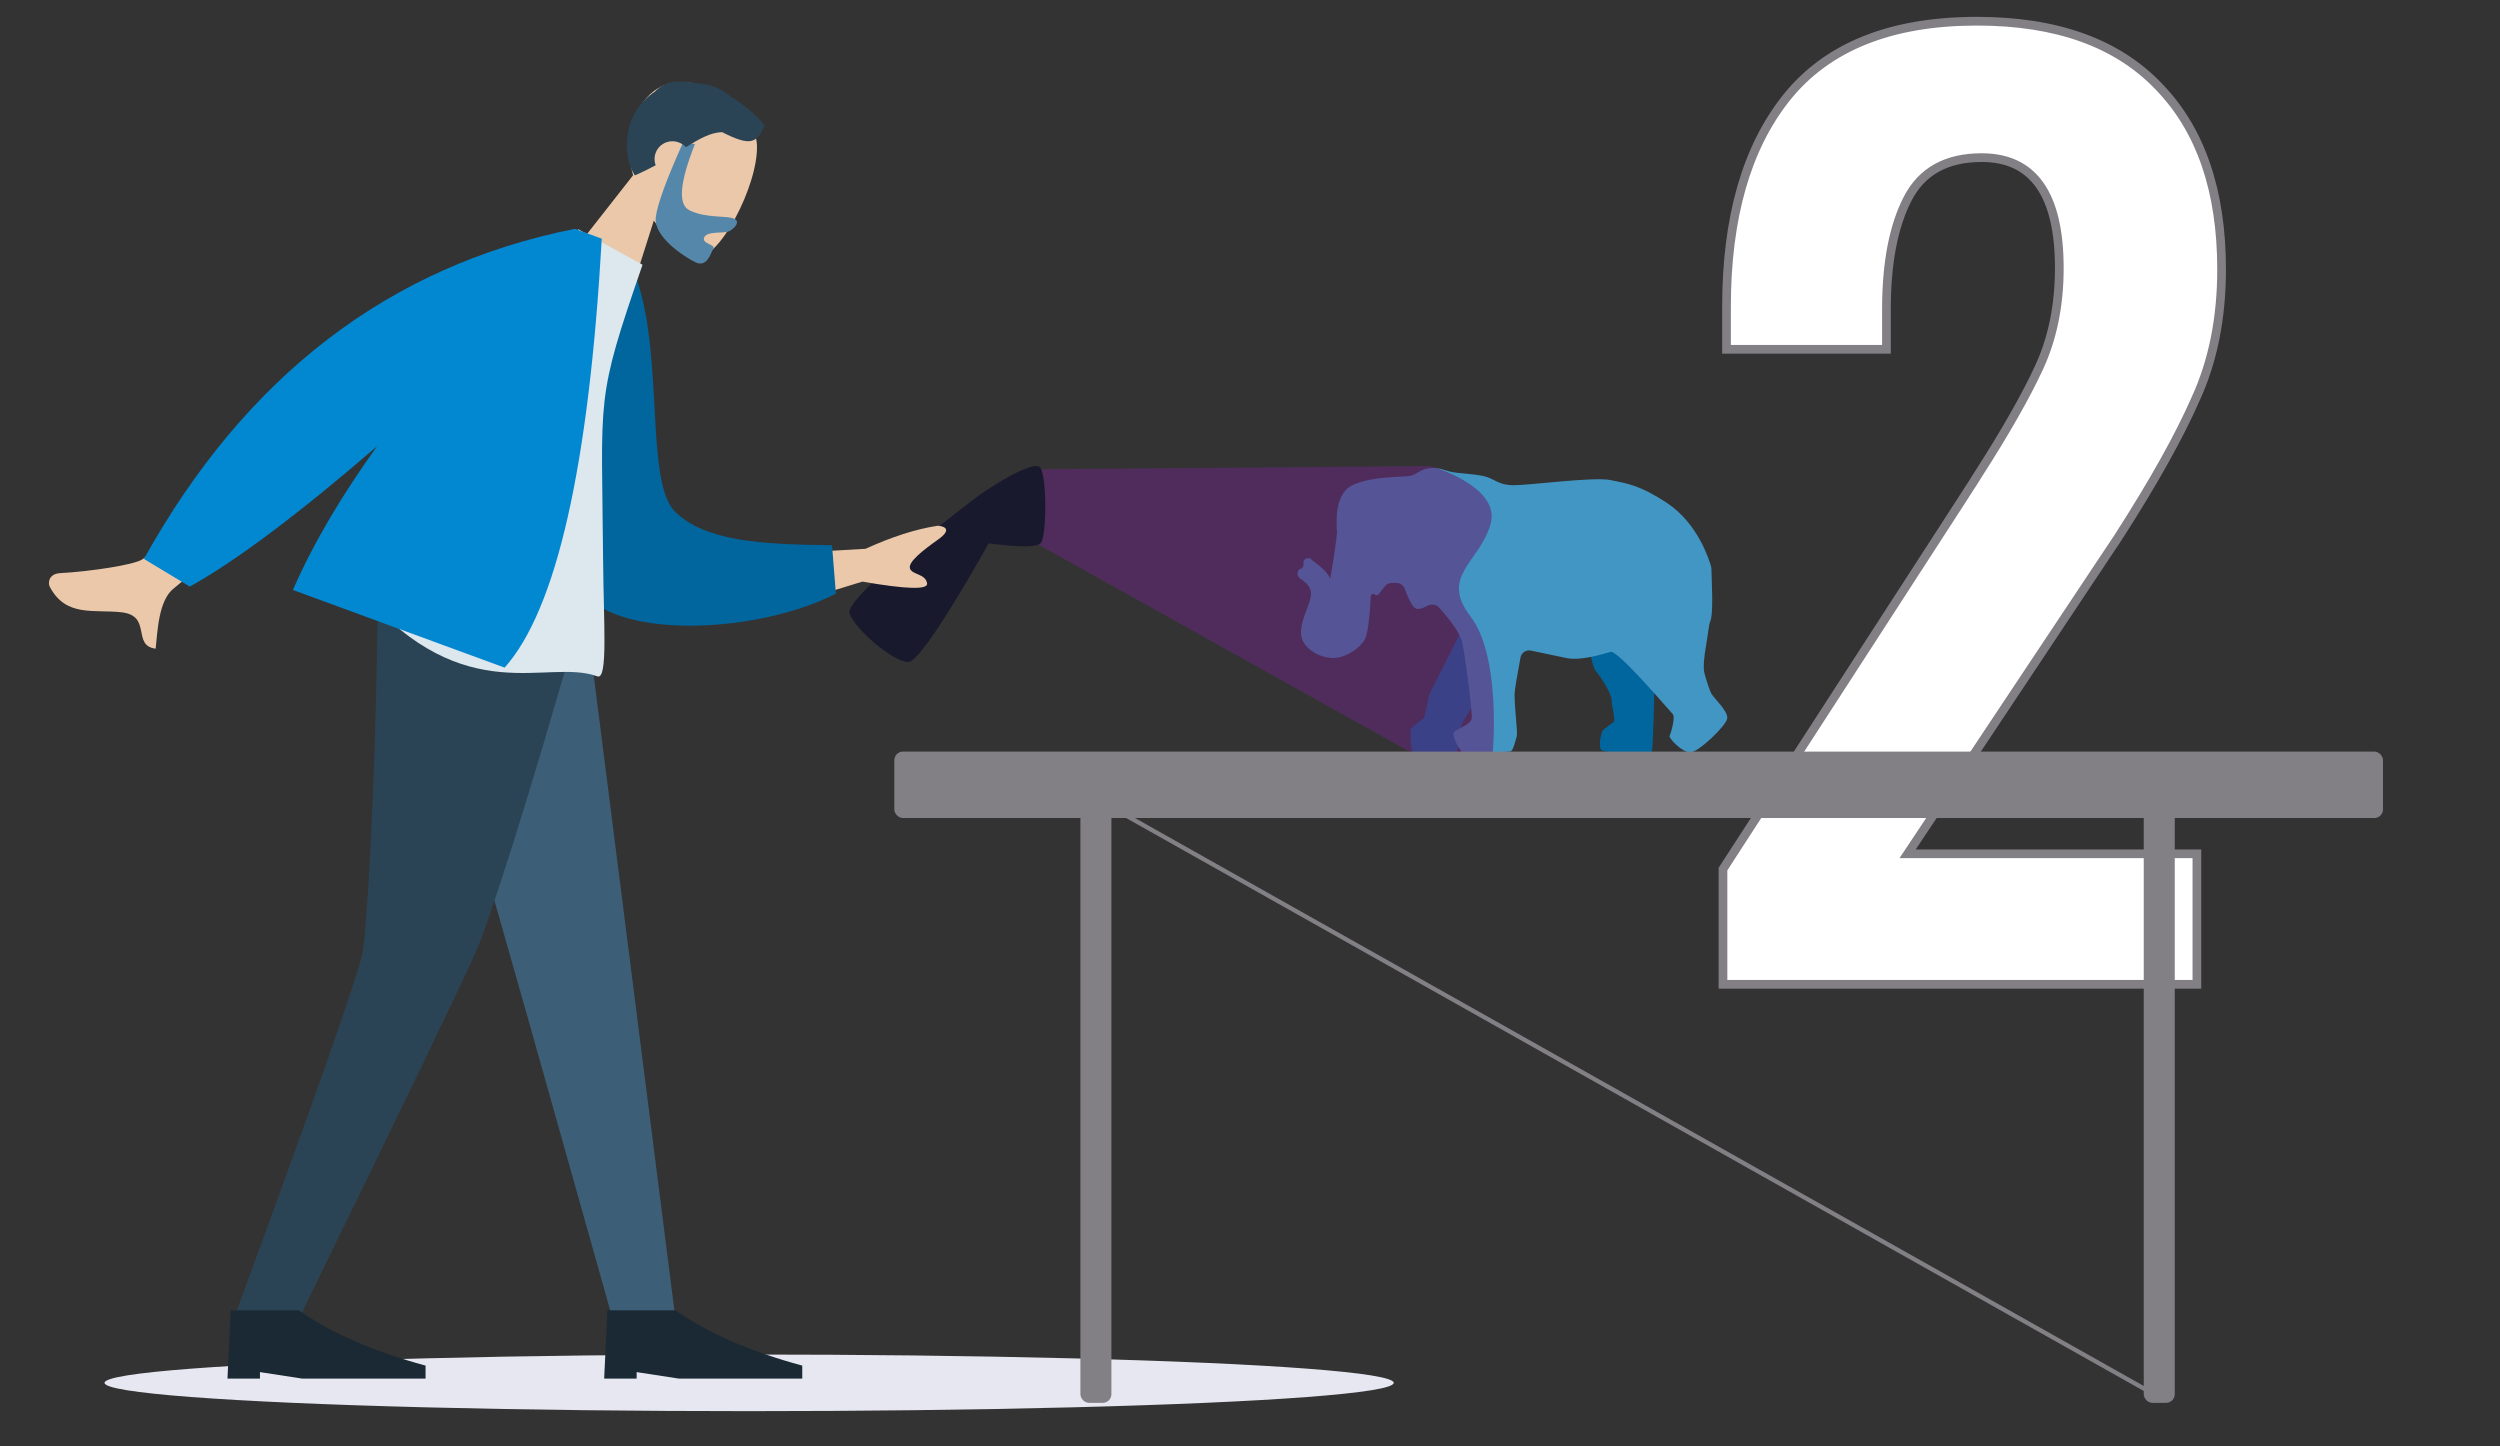
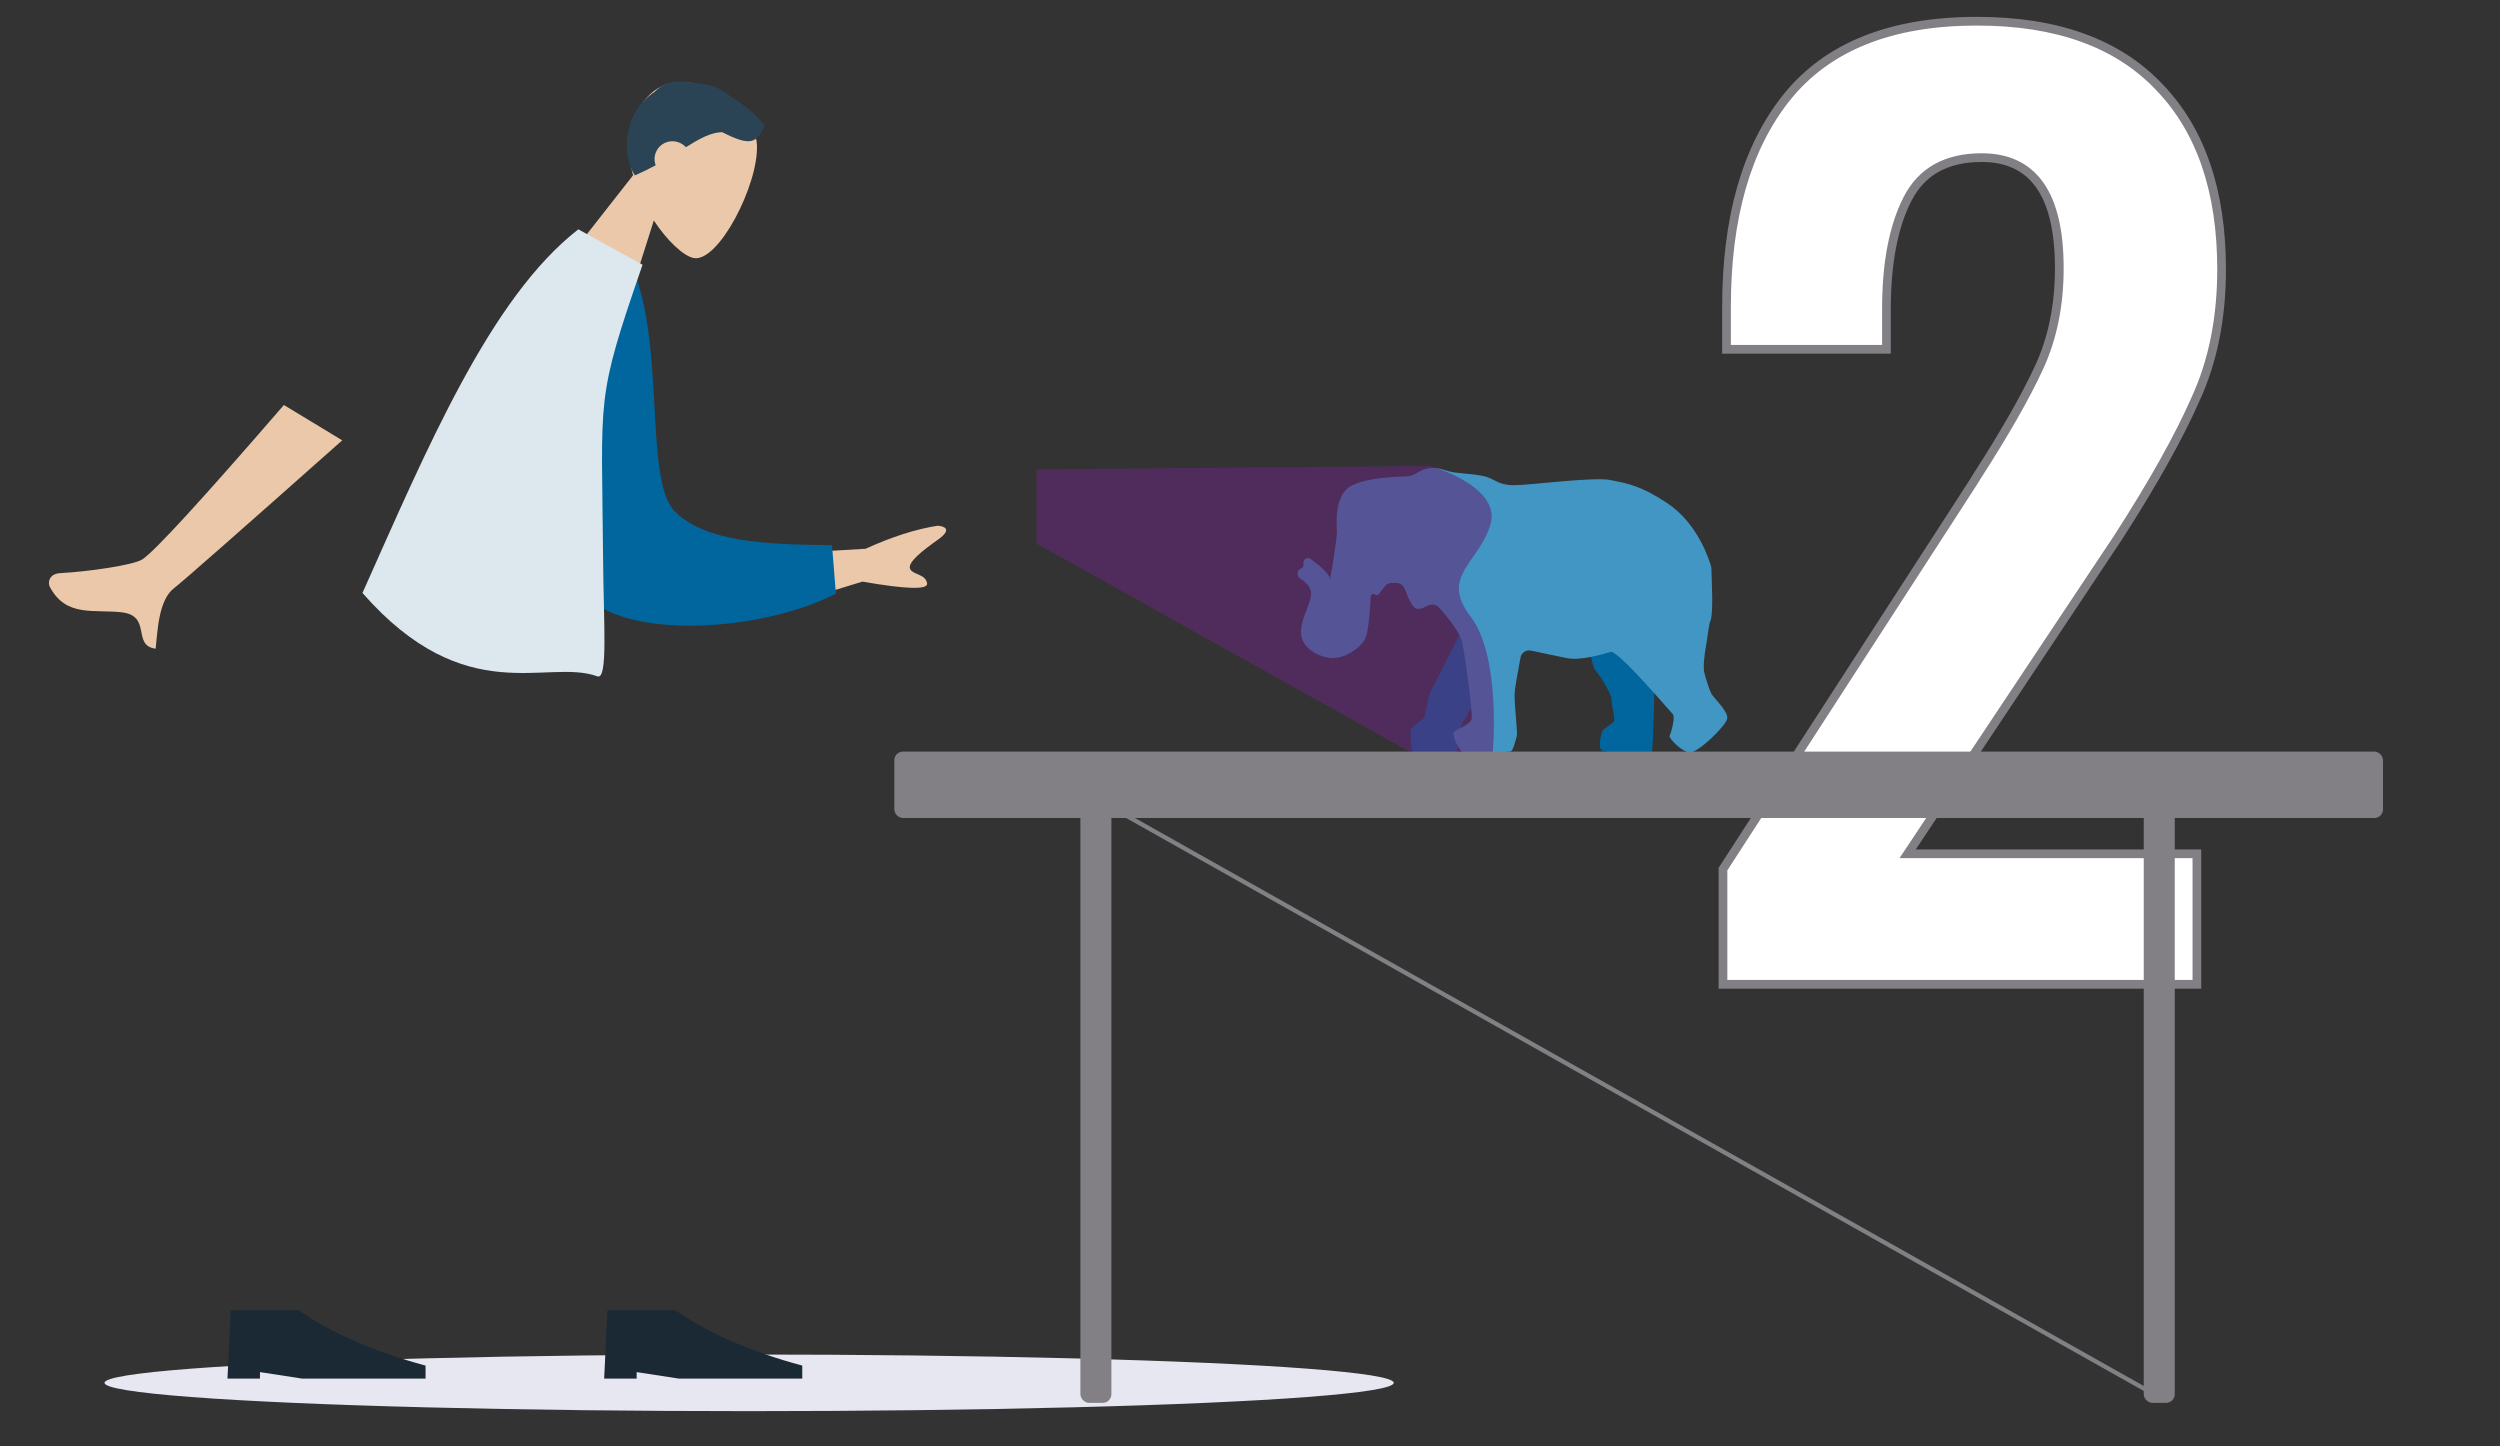
<svg xmlns="http://www.w3.org/2000/svg" width="574" height="332" viewBox="0 0 574 332" fill="none">
  <rect x="0" y="0" width="574" height="332" fill="#333333" stroke="none" />
  <ellipse cx="172" cy="317.5" rx="148" ry="6.5" fill="#E7E7F1" />
  <path d="M395.597 199.54L449.597 116.11C450.497 114.67 451.307 113.41 452.027 112.33C452.747 111.25 453.377 110.26 453.917 109.36C460.397 99.28 465.167 90.91 468.227 84.25C471.287 77.59 472.817 70.03 472.817 61.57C472.817 44.65 466.877 36.19 454.997 36.19C446.897 36.19 441.227 39.34 437.987 45.64C434.747 51.94 433.127 60.4 433.127 71.02V80.2H396.407V70.48C396.407 49.96 400.997 33.94 410.177 22.42C419.537 10.72 434.117 4.87 453.917 4.87C472.277 4.87 486.227 9.91 495.767 19.99C505.307 29.89 510.077 43.84 510.077 61.84C510.077 73 508.097 82.9 504.137 91.54C500.357 100.18 494.417 110.8 486.317 123.4L483.077 128.26L437.987 196.03H504.407V226H395.597V199.54Z" fill="white" />
  <path d="M395.597 199.54L394.758 198.997L394.597 199.245V199.54H395.597ZM449.597 116.11L450.437 116.653L450.441 116.647L450.445 116.64L449.597 116.11ZM452.027 112.33L451.195 111.775V111.775L452.027 112.33ZM453.917 109.36L453.076 108.819L453.068 108.832L453.06 108.846L453.917 109.36ZM468.227 84.25L467.319 83.832L468.227 84.25ZM437.987 45.64L437.098 45.183L437.987 45.64ZM433.127 80.2V81.2H434.127V80.2H433.127ZM396.407 80.2H395.407V81.2H396.407V80.2ZM410.177 22.42L409.396 21.795L409.395 21.797L410.177 22.42ZM495.767 19.99L495.041 20.677L495.047 20.684L495.767 19.99ZM504.137 91.54L503.228 91.123L503.225 91.131L503.221 91.139L504.137 91.54ZM486.317 123.4L487.149 123.955L487.154 123.948L487.159 123.941L486.317 123.4ZM483.077 128.26L482.245 127.705L482.245 127.706L483.077 128.26ZM437.987 196.03L437.155 195.476L436.121 197.03H437.987V196.03ZM504.407 196.03H505.407V195.03H504.407V196.03ZM504.407 226V227H505.407V226H504.407ZM395.597 226H394.597V227H395.597V226ZM396.437 200.083L450.437 116.653L448.758 115.567L394.758 198.997L396.437 200.083ZM450.445 116.64C451.342 115.206 452.146 113.954 452.859 112.885L451.195 111.775C450.469 112.865 449.653 114.134 448.749 115.58L450.445 116.64ZM452.859 112.885C453.586 111.794 454.225 110.791 454.775 109.874L453.06 108.846C452.53 109.729 451.908 110.706 451.195 111.775L452.859 112.885ZM454.759 109.901C461.25 99.803 466.048 91.388 469.136 84.668L467.319 83.832C464.287 90.432 459.545 98.757 453.076 108.819L454.759 109.901ZM469.136 84.668C472.265 77.858 473.817 70.152 473.817 61.57H471.817C471.817 69.908 470.31 77.322 467.319 83.832L469.136 84.668ZM473.817 61.57C473.817 53.024 472.323 46.435 469.181 41.96C465.993 37.421 461.207 35.19 454.997 35.19V37.19C460.668 37.19 464.791 39.189 467.544 43.11C470.342 47.095 471.817 53.196 471.817 61.57H473.817ZM454.997 35.19C450.819 35.19 447.2 36.003 444.184 37.678C441.161 39.358 438.8 41.874 437.098 45.183L438.877 46.097C440.415 43.106 442.509 40.897 445.155 39.427C447.809 37.952 451.076 37.19 454.997 37.19V35.19ZM437.098 45.183C433.758 51.677 432.127 60.314 432.127 71.02H434.127C434.127 60.486 435.737 52.203 438.877 46.097L437.098 45.183ZM432.127 71.02V80.2H434.127V71.02H432.127ZM433.127 79.2H396.407V81.2H433.127V79.2ZM397.407 80.2V70.48H395.407V80.2H397.407ZM397.407 70.48C397.407 50.099 401.967 34.328 410.959 23.043L409.395 21.797C400.028 33.552 395.407 49.821 395.407 70.48H397.407ZM410.958 23.045C420.071 11.653 434.316 5.87 453.917 5.87V3.87C433.919 3.87 419.003 9.787 409.396 21.795L410.958 23.045ZM453.917 5.87C472.095 5.87 485.745 10.855 495.041 20.677L496.494 19.303C486.709 8.964 472.459 3.87 453.917 3.87V5.87ZM495.047 20.684C504.357 30.345 509.077 44.016 509.077 61.84H511.077C511.077 43.664 506.257 29.435 496.487 19.296L495.047 20.684ZM509.077 61.84C509.077 72.881 507.119 82.635 503.228 91.123L505.046 91.957C509.076 83.165 511.077 73.119 511.077 61.84H509.077ZM503.221 91.139C499.471 99.711 493.562 110.281 485.476 122.859L487.159 123.941C495.273 111.319 501.244 100.649 505.054 91.941L503.221 91.139ZM485.485 122.845L482.245 127.705L483.909 128.815L487.149 123.955L485.485 122.845ZM482.245 127.706L437.155 195.476L438.82 196.584L483.91 128.814L482.245 127.706ZM437.987 197.03H504.407V195.03H437.987V197.03ZM503.407 196.03V226H505.407V196.03H503.407ZM504.407 225H395.597V227H504.407V225ZM396.597 226V199.54H394.597V226H396.597Z" fill="#828085" />
  <path d="M328.421 158.828C328.7 158.41 332.406 150.994 335.376 145.2C336.247 143.502 338.723 143.907 339.031 145.79L340.852 156.927C340.933 157.421 340.826 157.927 340.551 158.347C338.654 161.247 335.546 166.084 335.546 166.435C335.546 166.907 334.761 172.089 334.525 172.561C334.289 173.033 324.825 172.797 324.352 172.561C323.88 172.325 323.844 167.711 323.844 167.475C323.844 167.238 326.334 165.254 326.807 165.017C327.279 164.781 327.949 159.536 328.421 158.828Z" fill="#01669D" />
  <path d="M366.487 154.153C365.816 153.348 365.423 151.619 365.223 150.206C365.1 149.329 365.642 148.515 366.475 148.214L372.48 146.045C373.156 145.802 373.91 145.938 374.457 146.404L379.236 150.475C379.688 150.86 379.946 151.422 379.938 152.017C379.848 158.967 379.602 171.492 379.241 172.575C378.769 173.992 369.085 172.811 367.904 172.339C366.724 171.867 367.668 168.324 367.904 167.852C368.141 167.379 370.03 166.198 370.502 165.726C370.975 165.254 370.03 162.183 370.03 160.766C370.03 159.349 367.668 155.57 366.487 154.153Z" fill="#01669D" />
  <path d="M299.272 129.412L299.289 129.512C299.37 129.989 299.087 130.453 298.626 130.601C297.738 130.884 297.673 132.259 298.455 132.765C299.476 133.425 300.437 134.278 300.829 135.259C301.774 137.621 298.703 141.4 298.703 145.179C298.703 148.957 303.191 151.083 306.025 151.083C308.859 151.083 312.165 148.957 313.346 146.832C314.176 145.338 314.581 140.209 314.72 136.957C314.742 136.46 315.324 136.199 315.706 136.517C315.965 136.733 316.351 136.69 316.557 136.423L317.942 134.623C318.32 134.13 318.906 133.842 319.527 133.842H320.603C321.483 133.842 322.255 134.419 322.554 135.247C323.229 137.117 324.269 139.451 325.155 139.747C325.804 139.963 326.743 139.622 327.589 139.157C328.526 138.643 329.735 138.715 330.44 139.517C332.413 141.763 334.714 144.586 335.547 146.832C336.122 148.382 338.145 163.546 337.909 164.963C337.672 166.38 334.602 167.325 333.894 168.034C333.185 168.742 334.838 171.616 335.547 172.561C336.255 173.506 346.024 172.561 346.733 172.561C347.441 172.561 348.023 169.709 348.259 169.001C348.495 168.292 347.75 162.897 347.75 159.336C347.75 158.394 348.383 154.869 349.108 150.963C349.312 149.862 350.381 149.144 351.477 149.371C354.052 149.906 357.606 150.648 359.637 151.083C362.943 151.792 368.139 150.138 369.793 149.666C371.446 149.194 383.346 163.238 384.054 163.946C384.763 164.655 383.582 168.506 383.346 168.978C383.11 169.451 386.18 172.757 388.069 172.757C389.959 172.757 396.335 166.617 396.572 164.963C396.808 163.31 393.646 160.458 392.938 159.277C392.569 158.662 391.914 156.646 391.35 154.619C390.956 153.204 391.375 150.153 391.633 148.708C392.059 146.332 392.372 143.259 392.629 142.763C393.499 141.08 392.974 133.224 392.94 130.585C392.938 130.425 392.919 130.267 392.877 130.113C392.461 128.617 389.865 120.208 382.782 115.511C376.652 111.446 373.691 111.016 369.793 110.224C365.894 109.433 351.371 111.405 347.592 111.405C343.813 111.405 343.172 109.813 340.507 109.28C337.841 108.747 334.862 108.708 333.185 108.335C331.508 107.962 330.798 107.455 328.931 107.455C326.22 107.455 325.37 108.981 323.738 109.28C322.106 109.578 314.999 109.28 310.512 111.405C306.025 113.531 306.969 121.089 306.969 122.269C306.969 123.45 305.316 134.314 305.316 132.897C305.316 131.786 302.742 129.674 301.38 128.702C301.327 128.664 301.278 128.623 301.232 128.577L301.116 128.461C300.366 127.711 299.095 128.367 299.272 129.412Z" fill="#4296C4" />
  <path opacity="0.6" d="M328.461 107L238 107.753V124.808L324.384 173H342.73C342.73 173 344.769 150.828 337.634 141.547C330.5 132.266 339.673 129.172 342.221 120.406C344.769 111.641 328.461 107 328.461 107Z" fill="#622878" />
-   <path d="M225.418 113.257C225.418 113.257 193.602 136.987 195.048 140.862C196.494 144.736 205.171 152 208.546 152C211.92 152 227.006 124.735 227.006 124.735C227.006 124.735 237.47 126.333 238.916 124.735C240.361 123.137 240.362 109.867 238.916 107.446C237.469 105.024 225.418 113.257 225.418 113.257Z" fill="#18192D" />
  <path fill-rule="evenodd" clip-rule="evenodd" d="M173.792 33.214C174.233 42.352 164.921 60.427 159.222 59.233C156.95 58.757 153.247 55.387 150.118 50.631L143.59 71.19L127.324 63.23L145.356 40.243C143.979 35.102 144.005 29.639 146.756 24.85C154.682 11.052 173.352 24.077 173.792 33.214Z" fill="#EAC8A9" />
-   <path fill-rule="evenodd" clip-rule="evenodd" d="M159.567 33.046C156.053 41.899 155.627 46.976 158.289 48.279C162.283 50.234 166.884 49.385 168.636 50.242C169.913 50.868 168.863 52.309 167.45 53.066C166.284 53.692 162.431 52.959 161.706 54.458C160.981 55.957 164.229 56.113 163.799 57.002C163.088 58.472 162.223 61.469 159.642 60.206C157.029 58.927 149.995 54.32 150.566 49.858C150.947 46.883 153.009 41.23 156.753 32.899L159.567 33.046Z" fill="#5587AA" />
  <path fill-rule="evenodd" clip-rule="evenodd" d="M157.482 33.792C157.137 33.419 156.719 33.102 156.235 32.865C154.165 31.852 151.684 32.69 150.694 34.738C150.192 35.778 150.17 36.929 150.541 37.944C149.088 38.73 147.504 39.519 145.759 40.279C142.776 35.747 142.86 26.033 150.328 21.052C153.113 18.184 156.882 18.534 160.315 19.166C163.254 19.351 165.851 20.482 167.704 22.14C171.738 24.556 174.88 27.664 175.58 28.939C173.675 32.879 172.339 33.67 165.797 30.34C163.15 30.41 160.638 31.832 157.482 33.792Z" fill="#2B4455" />
-   <path fill-rule="evenodd" clip-rule="evenodd" d="M93.982 138.148L121.014 233.105L140.737 303.093H155.122L134.164 138.148H93.982Z" fill="#3C5F77" />
-   <path fill-rule="evenodd" clip-rule="evenodd" d="M86.753 138.148C86.128 187.09 83.996 213.784 83.34 218.23C82.683 222.677 72.757 250.965 53.56 303.093H68.462C92.901 253.085 106.543 224.797 109.388 218.23C112.234 211.664 121.017 184.969 134.245 138.148H86.753Z" fill="#2B4455" />
  <path fill-rule="evenodd" clip-rule="evenodd" d="M52.228 316.527L52.974 300.854H68.632C76.056 306.078 85.749 310.308 97.71 313.542V316.527H69.377L59.685 315.035V316.527H52.228Z" fill="#1A2933" />
  <path fill-rule="evenodd" clip-rule="evenodd" d="M138.717 316.527L139.462 300.854H155.12C162.545 306.078 172.237 310.308 184.199 313.542V316.527H155.866L146.173 315.035V316.527H138.717Z" fill="#1A2933" />
  <path fill-rule="evenodd" clip-rule="evenodd" d="M65.18 92.989L78.573 101.1C54.485 122.488 41.628 133.791 40.001 135.008C36.339 137.745 36.172 145.161 35.737 148.939C30.198 148.241 34.952 141.368 27.907 140.583C21.477 139.867 15.128 141.753 11.423 134.711C10.968 133.845 11.165 131.733 13.831 131.591C20.471 131.235 30.631 129.735 32.654 128.448C35.412 126.693 46.254 114.873 65.18 92.989ZM215.385 123.878C211.943 126.319 208.436 129.043 208.929 130.521C209.422 132 212.499 131.696 212.865 133.941C213.109 135.437 208.154 135.303 198 133.539L173.719 141.007L169.286 127.718L198.742 125.998C204.786 123.237 210.298 121.475 215.276 120.712C216.66 120.777 218.826 121.437 215.385 123.878Z" fill="#EAC8A9" />
  <path fill-rule="evenodd" clip-rule="evenodd" d="M138.017 58.708L144.48 59.911C153.173 77.537 147.596 110.158 154.983 117.462C161.967 124.368 175.149 125.013 191.032 125.182L191.92 136.315C174.199 145.328 142.775 146.896 134.097 136.218C120.223 119.147 129.699 79.869 138.017 58.708Z" fill="#01669D" />
  <path fill-rule="evenodd" clip-rule="evenodd" d="M83.22 136.146C106.996 163.226 125.592 151.054 137.15 155.289C139.624 156.196 138.588 143.104 138.47 128.369C138.164 90.232 136.645 92.282 147.528 60.792L132.783 52.652C112.485 68.441 97.964 103.182 83.22 136.146Z" fill="#DDE7EE" />
-   <path fill-rule="evenodd" clip-rule="evenodd" d="M138.166 54.801C135.208 107.08 127.774 139.91 115.864 153.29L67.241 135.456C72.135 124.263 78.963 113.032 86.594 102.439C68.523 118.042 54.185 128.789 43.58 134.678L33.046 128.332C56.413 86.28 89.397 61.016 131.997 52.538L138.166 54.801Z" fill="#0288D1" />
  <rect x="205.832" y="173.061" width="340.805" height="14.259" rx="1.5" fill="#828085" stroke="#828085" />
  <rect x="248.559" y="181.199" width="6.121" height="140.401" rx="1.5" fill="#828085" stroke="#828085" />
  <rect x="492.703" y="181.199" width="6.121" height="140.401" rx="1.5" fill="#828085" stroke="#828085" />
  <path d="M254.16 184.768L496.272 321.083" stroke="#828085" />
</svg>